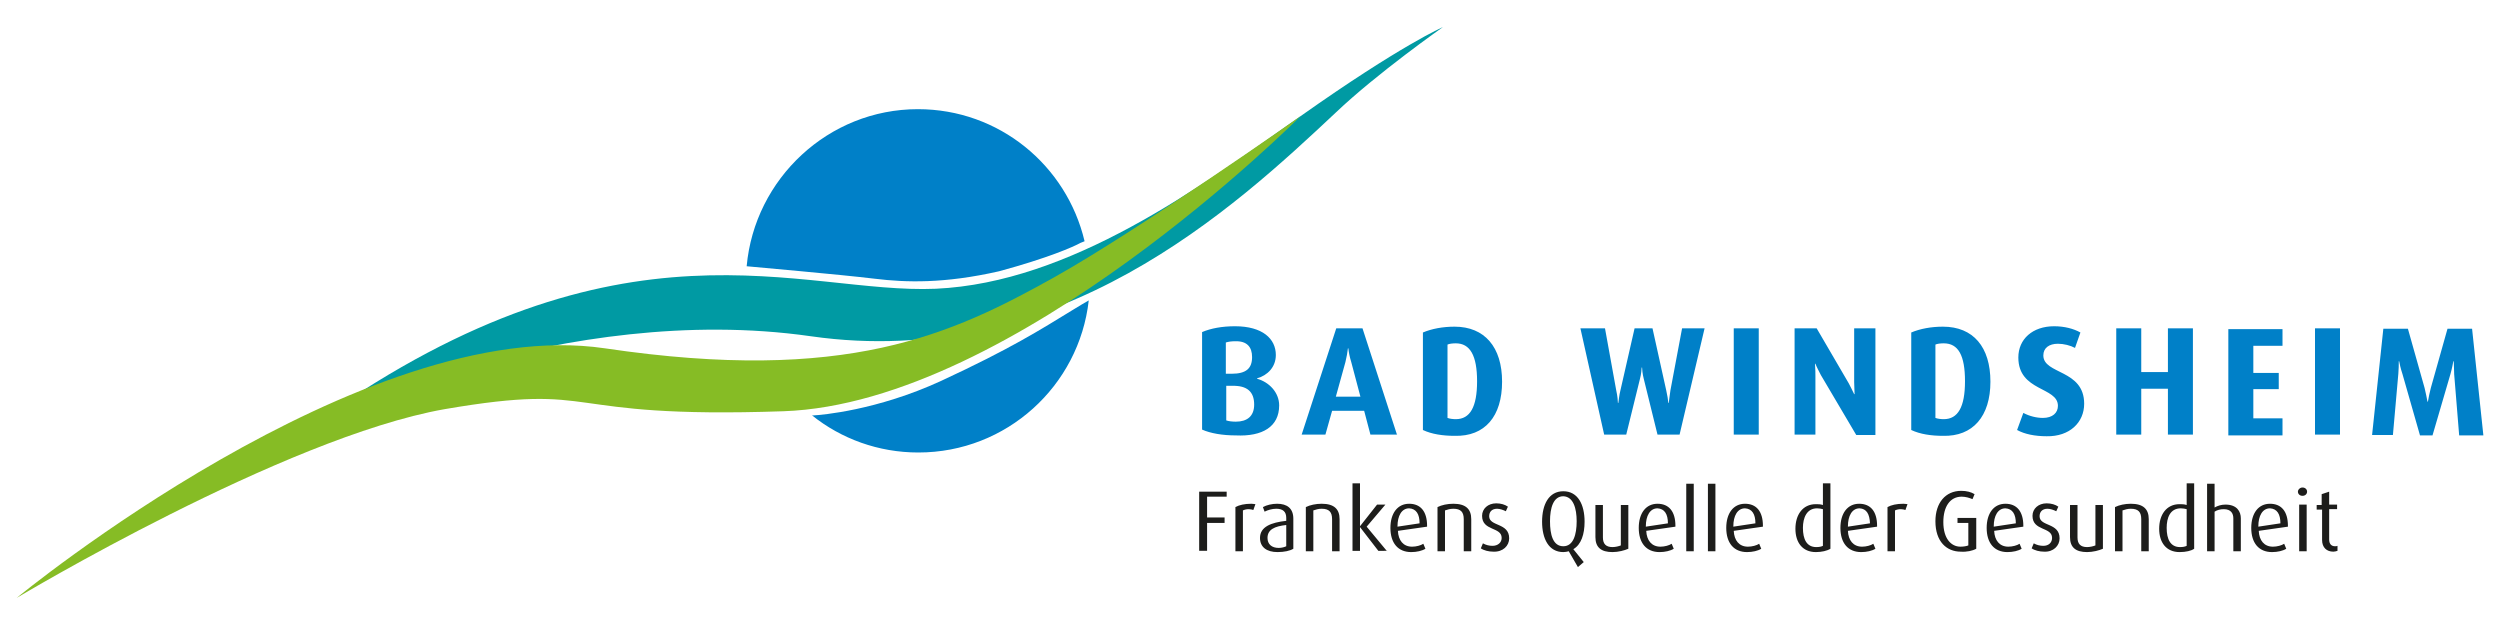
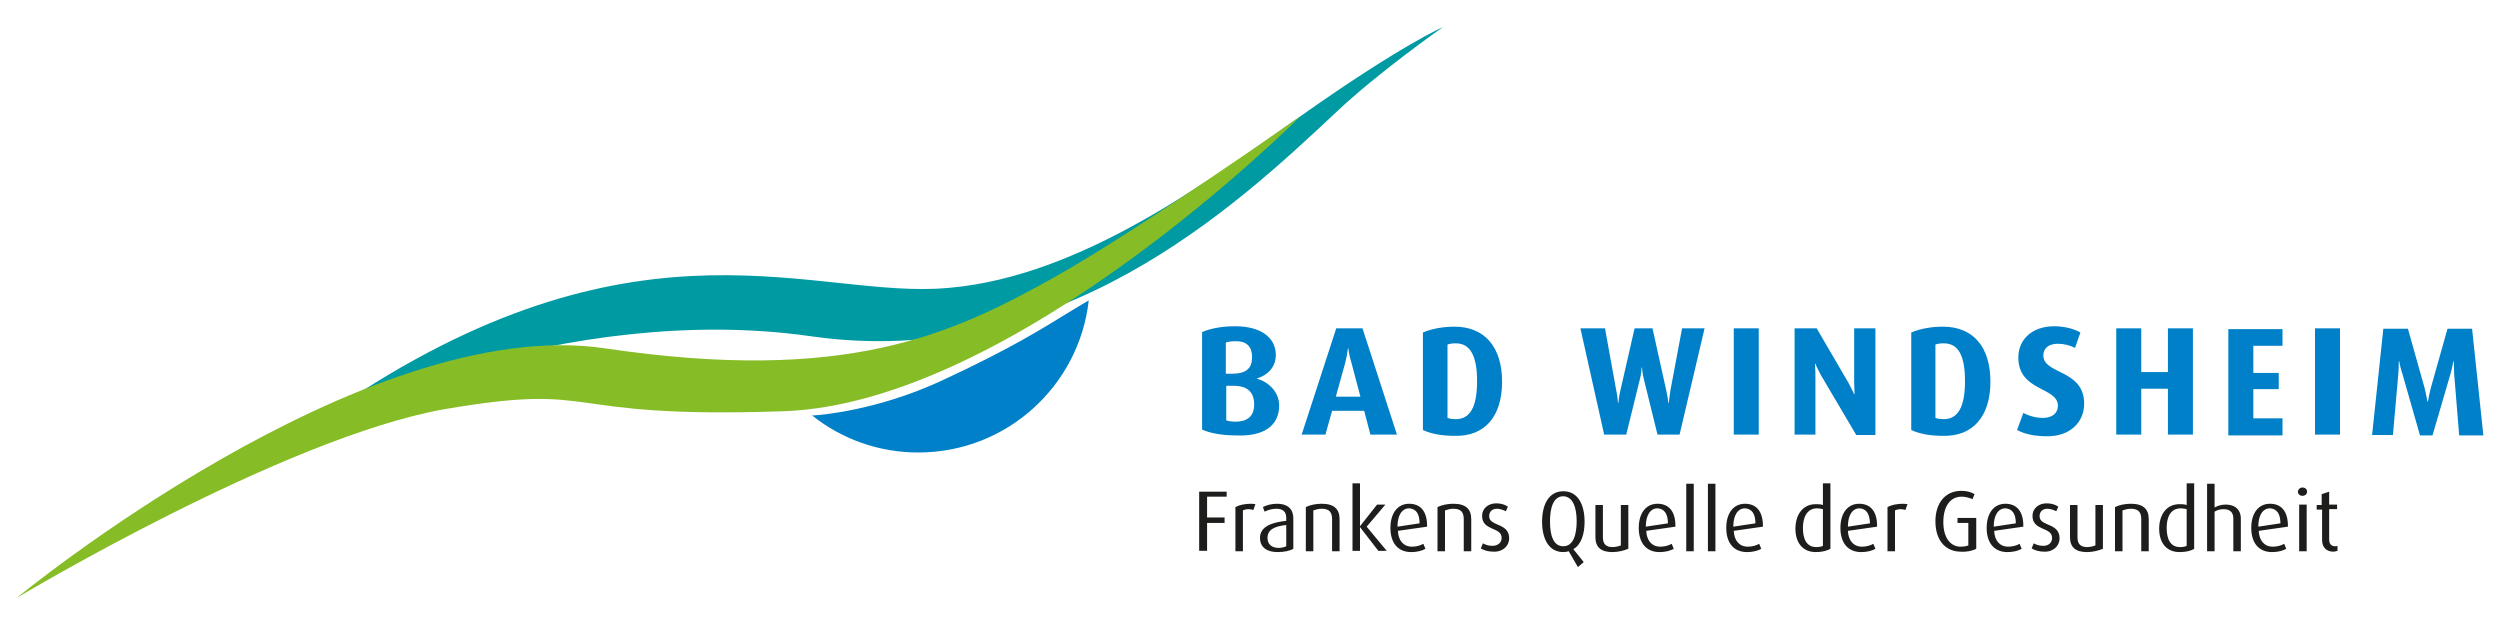
<svg xmlns="http://www.w3.org/2000/svg" version="1.1" id="Ebene_1" x="0px" y="0px" viewBox="0 0 600 150" style="enable-background:new 0 0 600 150;" xml:space="preserve">
  <style type="text/css">
	.st0{fill:#1D1D1B;}
	.st1{fill:#0080C8;}
	.st2{fill:#009AA3;}
	.st3{fill:#86BC25;}
</style>
  <g>
-     <path class="st0" d="M561,132.2v-1.2c-0.2,0.1-0.4,0.1-0.6,0.1c-0.9,0-1.4-0.6-1.4-1.6v-7.3h1.9v-1.1h-1.9V118l-1.8,0.6v2.6H556   v1.1h1.3v7.3c0,1.8,1.1,2.8,2.7,2.8C560.3,132.4,560.7,132.3,561,132.2 M553.6,121.1h-1.8v11.2h1.8V121.1z M553.7,118   c0-0.6-0.5-1-1.1-1s-1.1,0.5-1.1,1c0,0.6,0.5,1,1.1,1S553.7,118.6,553.7,118 M547.3,125.6l-5.3,0.8v-0.1c0-2.5,1-4.3,2.8-4.3   C546.5,122.1,547.3,123.4,547.3,125.6 M549.1,126.4v-0.2c0-3.5-1.6-5.3-4.3-5.3c-2.8,0-4.5,2.3-4.5,5.8c0,3.6,1.8,5.8,5,5.8   c1.3,0,2.6-0.3,3.4-0.8l-0.5-1.2c-0.6,0.4-1.7,0.7-2.7,0.7c-2.1,0-3.3-1.5-3.4-3.8L549.1,126.4z M537.8,132.3v-7.9   c0-1.6-0.9-3.3-3.7-3.3c-1,0-1.9,0.3-2.6,0.7v-5.7h-1.8v16.2h1.8v-9.5c0.6-0.4,1.4-0.6,2.2-0.6c1.8,0,2.3,1.1,2.3,2.2v7.9H537.8z    M524.8,131c-0.4,0.2-0.9,0.3-1.6,0.3c-2.3,0-3.2-1.9-3.2-4.6c0-2.4,0.8-4.7,3.4-4.7c0.5,0,1,0.1,1.4,0.2V131z M526.6,131.7v-15.7   h-1.8v5.2c-0.6-0.2-1.2-0.2-1.7-0.2c-3.2,0-4.9,2.6-4.9,5.9c0,3.3,1.7,5.6,4.9,5.6C524.6,132.5,525.9,132.2,526.6,131.7    M515.7,132.3v-7.7c0-2.4-1.3-3.7-4.3-3.7c-1.4,0-2.8,0.3-3.8,0.8v10.6h1.8v-9.8c0.6-0.2,1.2-0.4,2-0.4c1.8,0,2.5,0.8,2.5,2.5v7.7   H515.7z M504.7,131.7v-10.5h-1.8v9.7c-0.5,0.2-1.3,0.4-2,0.4c-1.6,0-2.3-0.8-2.3-2.3v-7.8h-1.8v7.7c0,2.5,1.4,3.6,4.1,3.6   C502.3,132.5,503.8,132.1,504.7,131.7 M494.3,129.2c0-3.8-4.8-2.8-4.8-5.3c0-1,0.6-1.8,1.9-1.8c0.7,0,1.5,0.3,2.1,0.6l0.5-1.1   c-0.7-0.5-1.7-0.8-2.8-0.8c-2,0-3.4,1.3-3.4,3c0,3.7,4.7,2.6,4.7,5.3c0,1.1-0.8,1.9-2.1,1.9c-0.8,0-1.6-0.2-2.3-0.6l-0.5,1.2   c0.7,0.5,1.9,0.8,3,0.8C492.8,132.5,494.3,131,494.3,129.2 M483.8,125.6l-5.3,0.8v-0.1c0-2.5,1-4.3,2.8-4.3   C483,122.1,483.8,123.4,483.8,125.6 M485.6,126.4v-0.2c0-3.5-1.6-5.3-4.3-5.3c-2.8,0-4.5,2.3-4.5,5.8c0,3.6,1.8,5.8,5,5.8   c1.3,0,2.6-0.3,3.4-0.8l-0.5-1.2c-0.6,0.4-1.7,0.7-2.7,0.7c-2.1,0-3.3-1.5-3.4-3.8L485.6,126.4z M474.3,131.7v-7.4h-4.5v1.2h2.6   v5.4c-0.5,0.2-1.2,0.3-1.9,0.3c-2.2,0-4.1-1.9-4.1-5.9c0-3.7,1.6-6.1,4.4-6.1c1,0,1.9,0.3,2.6,0.6l0.5-1.2   c-0.8-0.5-1.9-0.8-3.2-0.8c-3.8,0-6.2,2.9-6.2,7.3c0,4.9,2.7,7.3,6.1,7.3C472,132.5,473.4,132.2,474.3,131.7 M457.8,121   c-0.1,0-0.6-0.1-1-0.1c-1.6,0-2.9,0.3-3.8,0.8v10.6h1.8v-9.8c0.4-0.2,0.9-0.3,1.4-0.3c0.4,0,0.8,0.1,1.1,0.2L457.8,121z    M448.8,125.6l-5.3,0.8v-0.1c0-2.5,1-4.3,2.8-4.3C448,122.1,448.7,123.4,448.8,125.6 M450.5,126.4v-0.2c0-3.5-1.6-5.3-4.3-5.3   c-2.8,0-4.5,2.3-4.5,5.8c0,3.6,1.8,5.8,5,5.8c1.3,0,2.6-0.3,3.4-0.8l-0.5-1.2c-0.6,0.4-1.7,0.7-2.7,0.7c-2.1,0-3.3-1.5-3.4-3.8   L450.5,126.4z M437.5,131c-0.4,0.2-0.9,0.3-1.6,0.3c-2.3,0-3.2-1.9-3.2-4.6c0-2.4,0.9-4.7,3.4-4.7c0.5,0,1,0.1,1.4,0.2V131z    M439.3,131.7v-15.7h-1.8v5.2c-0.6-0.2-1.2-0.2-1.7-0.2c-3.2,0-4.9,2.6-4.9,5.9c0,3.3,1.7,5.6,4.9,5.6   C437.2,132.5,438.5,132.2,439.3,131.7 M421.3,125.6l-5.3,0.8v-0.1c0-2.5,1-4.3,2.8-4.3C420.5,122.1,421.3,123.4,421.3,125.6    M423.1,126.4v-0.2c0-3.5-1.6-5.3-4.3-5.3c-2.8,0-4.5,2.3-4.5,5.8c0,3.6,1.8,5.8,5,5.8c1.3,0,2.6-0.3,3.4-0.8l-0.5-1.2   c-0.6,0.4-1.7,0.7-2.7,0.7c-2.1,0-3.3-1.5-3.4-3.8L423.1,126.4z M411.7,116.1h-1.8v16.2h1.8V116.1z M406.5,116.1h-1.8v16.2h1.8   V116.1z M400.3,125.6l-5.3,0.8v-0.1c0-2.5,1-4.3,2.8-4.3C399.5,122.1,400.3,123.4,400.3,125.6 M402.1,126.4v-0.2   c0-3.5-1.6-5.3-4.3-5.3c-2.8,0-4.5,2.3-4.5,5.8c0,3.6,1.8,5.8,5,5.8c1.3,0,2.6-0.3,3.4-0.8l-0.5-1.2c-0.6,0.4-1.7,0.7-2.7,0.7   c-2.1,0-3.3-1.5-3.4-3.8L402.1,126.4z M390.8,131.7v-10.5H389v9.7c-0.5,0.2-1.3,0.4-2,0.4c-1.6,0-2.3-0.8-2.3-2.3v-7.8h-1.8v7.7   c0,2.5,1.4,3.6,4.1,3.6C388.4,132.5,389.9,132.1,390.8,131.7 M378.4,125.1c0,3.2-0.8,6-3.2,6c-2.5,0-3.2-2.8-3.2-6   c0-3.2,0.8-6,3.2-6C377.6,119.2,378.4,122,378.4,125.1 M380.3,125.2c0-4.1-1.6-7.3-5.1-7.3s-5.1,3.2-5.1,7.3s1.6,7.3,5.1,7.3   c0.5,0,0.9-0.1,1.3-0.2l2.2,3.8l1.4-1.2l-2.5-3.1C379.5,130.7,380.3,128.2,380.3,125.2 M362.2,129.2c0-3.8-4.8-2.8-4.8-5.3   c0-1,0.6-1.8,1.9-1.8c0.7,0,1.5,0.3,2.1,0.6l0.5-1.1c-0.7-0.5-1.7-0.8-2.8-0.8c-2,0-3.4,1.3-3.4,3c0,3.7,4.7,2.6,4.7,5.3   c0,1.1-0.9,1.9-2.2,1.9c-0.8,0-1.6-0.2-2.3-0.6l-0.5,1.2c0.7,0.5,1.9,0.8,3,0.8C360.7,132.5,362.2,131,362.2,129.2 M353.1,132.3   v-7.7c0-2.4-1.3-3.7-4.3-3.7c-1.4,0-2.8,0.3-3.8,0.8v10.6h1.8v-9.8c0.6-0.2,1.2-0.4,2-0.4c1.8,0,2.5,0.8,2.5,2.5v7.7H353.1z    M340.7,125.6l-5.3,0.8v-0.1c0-2.5,1-4.3,2.8-4.3C339.9,122.1,340.7,123.4,340.7,125.6 M342.5,126.4v-0.2c0-3.5-1.6-5.3-4.3-5.3   c-2.8,0-4.5,2.3-4.5,5.8c0,3.6,1.8,5.8,5,5.8c1.3,0,2.6-0.3,3.4-0.8l-0.5-1.2c-0.6,0.4-1.7,0.7-2.7,0.7c-2.1,0-3.3-1.5-3.4-3.8   L342.5,126.4z M332.9,132.3l-4.9-5.9l4.5-5.3h-2l-4.1,5.2h0v-10.3h-1.8v16.2h1.8v-5.7h0l4.4,5.7H332.9z M321.5,132.3v-7.7   c0-2.4-1.3-3.7-4.3-3.7c-1.4,0-2.8,0.3-3.8,0.8v10.6h1.8v-9.8c0.6-0.2,1.2-0.4,2-0.4c1.8,0,2.5,0.8,2.5,2.5v7.7H321.5z    M308.7,131.1c-0.4,0.2-1.1,0.4-1.8,0.4c-1.7,0-2.7-0.9-2.7-2.4c0-2,1.7-2.8,4.5-3.1V131.1z M310.4,131.7v-7.2   c0-2.5-1.5-3.6-3.9-3.6c-1.2,0-2.5,0.3-3.4,0.8l0.4,1.1c0.8-0.4,1.8-0.7,2.8-0.7c1.6,0,2.4,0.7,2.4,2.2v0.7   c-3.6,0.4-6.3,1.4-6.3,4.1c0,2.2,1.6,3.4,4.2,3.4C308.2,132.5,309.6,132.2,310.4,131.7 M301.3,121c-0.1,0-0.6-0.1-1-0.1   c-1.6,0-2.9,0.3-3.8,0.8v10.6h1.8v-9.8c0.4-0.2,0.9-0.3,1.4-0.3c0.4,0,0.8,0.1,1.1,0.2L301.3,121z M294.4,119.3v-1.3h-6.6v14.2h1.9   v-6.7h4.2v-1.3h-4.2v-5H294.4z" />
+     <path class="st0" d="M561,132.2v-1.2c-0.2,0.1-0.4,0.1-0.6,0.1c-0.9,0-1.4-0.6-1.4-1.6v-7.3h1.9v-1.1h-1.9V118l-1.8,0.6v2.6H556   v1.1h1.3v7.3c0,1.8,1.1,2.8,2.7,2.8C560.3,132.4,560.7,132.3,561,132.2 M553.6,121.1h-1.8v11.2h1.8V121.1z M553.7,118   c0-0.6-0.5-1-1.1-1s-1.1,0.5-1.1,1c0,0.6,0.5,1,1.1,1S553.7,118.6,553.7,118 M547.3,125.6l-5.3,0.8v-0.1c0-2.5,1-4.3,2.8-4.3   C546.5,122.1,547.3,123.4,547.3,125.6 M549.1,126.4v-0.2c0-3.5-1.6-5.3-4.3-5.3c-2.8,0-4.5,2.3-4.5,5.8c0,3.6,1.8,5.8,5,5.8   c1.3,0,2.6-0.3,3.4-0.8l-0.5-1.2c-0.6,0.4-1.7,0.7-2.7,0.7c-2.1,0-3.3-1.5-3.4-3.8L549.1,126.4z M537.8,132.3v-7.9   c0-1.6-0.9-3.3-3.7-3.3c-1,0-1.9,0.3-2.6,0.7v-5.7h-1.8v16.2h1.8v-9.5c0.6-0.4,1.4-0.6,2.2-0.6c1.8,0,2.3,1.1,2.3,2.2v7.9H537.8z    M524.8,131c-0.4,0.2-0.9,0.3-1.6,0.3c-2.3,0-3.2-1.9-3.2-4.6c0-2.4,0.8-4.7,3.4-4.7c0.5,0,1,0.1,1.4,0.2V131z M526.6,131.7v-15.7   h-1.8v5.2c-0.6-0.2-1.2-0.2-1.7-0.2c-3.2,0-4.9,2.6-4.9,5.9c0,3.3,1.7,5.6,4.9,5.6C524.6,132.5,525.9,132.2,526.6,131.7    M515.7,132.3v-7.7c0-2.4-1.3-3.7-4.3-3.7c-1.4,0-2.8,0.3-3.8,0.8v10.6h1.8v-9.8c0.6-0.2,1.2-0.4,2-0.4c1.8,0,2.5,0.8,2.5,2.5v7.7   H515.7z M504.7,131.7v-10.5h-1.8v9.7c-0.5,0.2-1.3,0.4-2,0.4c-1.6,0-2.3-0.8-2.3-2.3v-7.8h-1.8v7.7c0,2.5,1.4,3.6,4.1,3.6   C502.3,132.5,503.8,132.1,504.7,131.7 M494.3,129.2c0-3.8-4.8-2.8-4.8-5.3c0-1,0.6-1.8,1.9-1.8c0.7,0,1.5,0.3,2.1,0.6l0.5-1.1   c-0.7-0.5-1.7-0.8-2.8-0.8c-2,0-3.4,1.3-3.4,3c0,3.7,4.7,2.6,4.7,5.3c0,1.1-0.8,1.9-2.1,1.9c-0.8,0-1.6-0.2-2.3-0.6l-0.5,1.2   c0.7,0.5,1.9,0.8,3,0.8C492.8,132.5,494.3,131,494.3,129.2 M483.8,125.6l-5.3,0.8v-0.1c0-2.5,1-4.3,2.8-4.3   C483,122.1,483.8,123.4,483.8,125.6 M485.6,126.4v-0.2c0-3.5-1.6-5.3-4.3-5.3c-2.8,0-4.5,2.3-4.5,5.8c0,3.6,1.8,5.8,5,5.8   c1.3,0,2.6-0.3,3.4-0.8l-0.5-1.2c-0.6,0.4-1.7,0.7-2.7,0.7c-2.1,0-3.3-1.5-3.4-3.8L485.6,126.4z M474.3,131.7v-7.4h-4.5v1.2h2.6   v5.4c-0.5,0.2-1.2,0.3-1.9,0.3c-2.2,0-4.1-1.9-4.1-5.9c0-3.7,1.6-6.1,4.4-6.1c1,0,1.9,0.3,2.6,0.6l0.5-1.2   c-0.8-0.5-1.9-0.8-3.2-0.8c-3.8,0-6.2,2.9-6.2,7.3c0,4.9,2.7,7.3,6.1,7.3C472,132.5,473.4,132.2,474.3,131.7 M457.8,121   c-0.1,0-0.6-0.1-1-0.1c-1.6,0-2.9,0.3-3.8,0.8v10.6h1.8v-9.8c0.4-0.2,0.9-0.3,1.4-0.3c0.4,0,0.8,0.1,1.1,0.2L457.8,121z    M448.8,125.6l-5.3,0.8v-0.1c0-2.5,1-4.3,2.8-4.3C448,122.1,448.7,123.4,448.8,125.6 M450.5,126.4v-0.2c0-3.5-1.6-5.3-4.3-5.3   c-2.8,0-4.5,2.3-4.5,5.8c0,3.6,1.8,5.8,5,5.8c1.3,0,2.6-0.3,3.4-0.8l-0.5-1.2c-0.6,0.4-1.7,0.7-2.7,0.7c-2.1,0-3.3-1.5-3.4-3.8   L450.5,126.4z M437.5,131c-0.4,0.2-0.9,0.3-1.6,0.3c-2.3,0-3.2-1.9-3.2-4.6c0-2.4,0.9-4.7,3.4-4.7c0.5,0,1,0.1,1.4,0.2V131z    M439.3,131.7v-15.7h-1.8v5.2c-0.6-0.2-1.2-0.2-1.7-0.2c-3.2,0-4.9,2.6-4.9,5.9c0,3.3,1.7,5.6,4.9,5.6   C437.2,132.5,438.5,132.2,439.3,131.7 M421.3,125.6l-5.3,0.8v-0.1c0-2.5,1-4.3,2.8-4.3C420.5,122.1,421.3,123.4,421.3,125.6    M423.1,126.4v-0.2c0-3.5-1.6-5.3-4.3-5.3c-2.8,0-4.5,2.3-4.5,5.8c0,3.6,1.8,5.8,5,5.8c1.3,0,2.6-0.3,3.4-0.8l-0.5-1.2   c-0.6,0.4-1.7,0.7-2.7,0.7c-2.1,0-3.3-1.5-3.4-3.8L423.1,126.4z M411.7,116.1h-1.8v16.2h1.8V116.1z M406.5,116.1h-1.8v16.2h1.8   V116.1z M400.3,125.6l-5.3,0.8v-0.1c0-2.5,1-4.3,2.8-4.3C399.5,122.1,400.3,123.4,400.3,125.6 M402.1,126.4v-0.2   c0-3.5-1.6-5.3-4.3-5.3c-2.8,0-4.5,2.3-4.5,5.8c0,3.6,1.8,5.8,5,5.8c1.3,0,2.6-0.3,3.4-0.8l-0.5-1.2c-0.6,0.4-1.7,0.7-2.7,0.7   c-2.1,0-3.3-1.5-3.4-3.8L402.1,126.4z M390.8,131.7v-10.5H389v9.7c-0.5,0.2-1.3,0.4-2,0.4c-1.6,0-2.3-0.8-2.3-2.3v-7.8h-1.8v7.7   c0,2.5,1.4,3.6,4.1,3.6C388.4,132.5,389.9,132.1,390.8,131.7 M378.4,125.1c0,3.2-0.8,6-3.2,6c-2.5,0-3.2-2.8-3.2-6   c0-3.2,0.8-6,3.2-6C377.6,119.2,378.4,122,378.4,125.1 M380.3,125.2c0-4.1-1.6-7.3-5.1-7.3s-5.1,3.2-5.1,7.3s1.6,7.3,5.1,7.3   c0.5,0,0.9-0.1,1.3-0.2l2.2,3.8l1.4-1.2l-2.5-3.1C379.5,130.7,380.3,128.2,380.3,125.2 M362.2,129.2c0-3.8-4.8-2.8-4.8-5.3   c0-1,0.6-1.8,1.9-1.8c0.7,0,1.5,0.3,2.1,0.6l0.5-1.1c-0.7-0.5-1.7-0.8-2.8-0.8c-2,0-3.4,1.3-3.4,3c0,3.7,4.7,2.6,4.7,5.3   c0,1.1-0.9,1.9-2.2,1.9c-0.8,0-1.6-0.2-2.3-0.6l-0.5,1.2c0.7,0.5,1.9,0.8,3,0.8C360.7,132.5,362.2,131,362.2,129.2 M353.1,132.3   v-7.7c0-2.4-1.3-3.7-4.3-3.7c-1.4,0-2.8,0.3-3.8,0.8v10.6h1.8v-9.8c0.6-0.2,1.2-0.4,2-0.4c1.8,0,2.5,0.8,2.5,2.5v7.7H353.1M340.7,125.6l-5.3,0.8v-0.1c0-2.5,1-4.3,2.8-4.3C339.9,122.1,340.7,123.4,340.7,125.6 M342.5,126.4v-0.2c0-3.5-1.6-5.3-4.3-5.3   c-2.8,0-4.5,2.3-4.5,5.8c0,3.6,1.8,5.8,5,5.8c1.3,0,2.6-0.3,3.4-0.8l-0.5-1.2c-0.6,0.4-1.7,0.7-2.7,0.7c-2.1,0-3.3-1.5-3.4-3.8   L342.5,126.4z M332.9,132.3l-4.9-5.9l4.5-5.3h-2l-4.1,5.2h0v-10.3h-1.8v16.2h1.8v-5.7h0l4.4,5.7H332.9z M321.5,132.3v-7.7   c0-2.4-1.3-3.7-4.3-3.7c-1.4,0-2.8,0.3-3.8,0.8v10.6h1.8v-9.8c0.6-0.2,1.2-0.4,2-0.4c1.8,0,2.5,0.8,2.5,2.5v7.7H321.5z    M308.7,131.1c-0.4,0.2-1.1,0.4-1.8,0.4c-1.7,0-2.7-0.9-2.7-2.4c0-2,1.7-2.8,4.5-3.1V131.1z M310.4,131.7v-7.2   c0-2.5-1.5-3.6-3.9-3.6c-1.2,0-2.5,0.3-3.4,0.8l0.4,1.1c0.8-0.4,1.8-0.7,2.8-0.7c1.6,0,2.4,0.7,2.4,2.2v0.7   c-3.6,0.4-6.3,1.4-6.3,4.1c0,2.2,1.6,3.4,4.2,3.4C308.2,132.5,309.6,132.2,310.4,131.7 M301.3,121c-0.1,0-0.6-0.1-1-0.1   c-1.6,0-2.9,0.3-3.8,0.8v10.6h1.8v-9.8c0.4-0.2,0.9-0.3,1.4-0.3c0.4,0,0.8,0.1,1.1,0.2L301.3,121z M294.4,119.3v-1.3h-6.6v14.2h1.9   v-6.7h4.2v-1.3h-4.2v-5H294.4z" />
    <path class="st1" d="M596,104.4l-2.7-25.5h-5.9l-4,14.2c-0.3,1.2-0.5,2.1-0.7,3.3h-0.1c-0.2-1.1-0.4-2-0.7-3.3l-4-14.2H572   l-2.7,25.5h5l1.3-14.7c0.1-1,0.1-2.3,0.1-2.6v-0.4h0.1c0.1,0.5,0.3,1.6,0.8,3.1l4.2,14.7h3l4.3-14.7c0.4-1.4,0.6-2.6,0.7-3.1h0.1   c0,0.5,0.1,2.1,0.1,3.1l1.2,14.7H596z M561.6,78.8h-6v25.5h6V78.8z M547.8,104.4v-4h-7v-7h6.1v-3.9h-6.1v-6.5h7v-4h-13v25.5H547.8z    M526.3,104.4V78.8h-6v10.5h-6.4V78.8h-6v25.5h6v-11h6.4v11H526.3z M500.2,96.9c0-8.3-9.8-7-9.8-11.6c0-1.8,1.4-2.8,3.5-2.8   c1.4,0,3,0.4,4.1,1l1.3-3.7c-1.6-0.9-3.8-1.5-6.3-1.5c-5.2,0-8.6,3.1-8.6,7.5c0,8.2,9.5,7,9.5,11.6c0,1.7-1.3,2.9-3.6,2.9   c-1.5,0-3.2-0.4-4.7-1.2l-1.5,4.1c1.8,1,4.3,1.5,7.1,1.5C496.7,104.8,500.2,101.4,500.2,96.9 M471.6,91.5c0,6.2-1.7,9.1-5.1,9.1   c-0.7,0-1.5-0.1-2-0.3V82.7c0.4-0.2,1.2-0.3,2-0.3C470,82.4,471.6,85.3,471.6,91.5 M477.7,91.6c0-8.3-4.1-13.2-11.4-13.2   c-2.8,0-5.5,0.5-7.6,1.4v23.4c2.1,1,4.8,1.4,7.6,1.4C473.5,104.8,477.7,99.9,477.7,91.6 M450.1,104.4V78.8h-5.1v12.9   c0,1.1,0.1,2,0.1,2.9h-0.1c-0.6-1.3-0.7-1.4-1.3-2.6L436,78.8h-5.3v25.5h5v-14c0-0.8,0-1.5-0.1-3h0.1c0.3,0.8,0.9,1.9,1.3,2.7   l8.5,14.4H450.1z M422.1,78.8h-6v25.5h6V78.8z M409.1,78.8h-5.4l-2.8,14.9c-0.1,0.9-0.3,2-0.4,3h-0.1c-0.1-1-0.2-1.6-0.5-3   l-3.3-14.9h-4.3l-3.4,14.9c-0.3,1.1-0.4,2.5-0.5,3h-0.1c0-0.4-0.1-1.7-0.4-3l-2.7-14.9h-5.9l5.7,25.5h5.3l3.3-13.4   c0.3-1.1,0.4-2.4,0.4-2.7h0.1c0,0.3,0.1,1.6,0.4,2.7l3.3,13.4h5.3L409.1,78.8z M354.5,91.5c0,6.2-1.7,9.1-5.1,9.1   c-0.7,0-1.5-0.1-2-0.3V82.7c0.4-0.2,1.2-0.3,2-0.3C352.8,82.4,354.5,85.3,354.5,91.5 M360.5,91.6c0-8.3-4.2-13.2-11.4-13.2   c-2.8,0-5.5,0.5-7.6,1.4v23.4c2.1,1,4.8,1.4,7.6,1.4C356.4,104.8,360.5,99.9,360.5,91.6 M326.5,95.2h-5.9l2.3-8.3   c0.3-1.2,0.5-2.4,0.6-3.3h0.1c0.1,0.9,0.3,2,0.7,3.3L326.5,95.2z M335.3,104.4L327,78.8h-6.3l-8.3,25.5h5.7l1.6-5.7h7.7l1.5,5.7   H335.3z M301,97.1c0,2.8-1.7,4.1-4.4,4.1c-0.9,0-1.7-0.1-2.3-0.3v-8.3h1.4C299.3,92.5,301,94,301,97.1 M300.5,85.7   c0,2.7-1.4,4-4.9,4h-1.4v-7.5c0.6-0.2,1.4-0.3,2.2-0.3C299.3,81.8,300.5,83.3,300.5,85.7 M307,97.3c0-3.1-2.4-5.6-5.3-6.4v-0.1   c2.5-0.7,4.5-2.7,4.5-5.6c0-3.9-3.2-6.9-9.8-6.9c-3.1,0-5.8,0.5-7.9,1.4v23.4c2,0.9,4.9,1.4,8.1,1.4C303,104.8,307,102.4,307,97.3" />
    <path class="st2" d="M346.3,6.5c0,0-10,4.3-34.2,21.4c-24.2,17.1-55.1,39.9-87.5,41.4c-32.3,1.4-75.1-20-147.9,31.4   c0,0,58.5-28.5,117.9-20s101.7-30.9,126-53.7C330.6,17.5,346.3,6.5,346.3,6.5" />
    <path class="st3" d="M312.1,27.9c0,0-68.5,68.9-124.1,70.8c-55.6,1.9-42.8-7.1-81.3-0.5C68.2,105,4,143.5,4,143.5   S87.2,75,145.2,83.6c58,8.6,83.2-3.3,107.9-17.1C273.6,55,312.1,27.9,312.1,27.9" />
-     <path class="st1" d="M260.3,57.9c-4.3-18.2-20.5-31.7-40-31.7c-21.5,0-39.2,16.7-41.1,37.7c1.9,0.2,21.6,1.9,30.8,3   c7.4,0.9,16.6,1.2,29.8-1.8c11.8-3.2,17.9-5.9,19.5-6.8L260.3,57.9z" />
    <path class="st1" d="M194.9,99.7c7,5.6,15.9,8.9,25.5,8.9c21.2,0,38.6-16,40.9-36.5c0,0-2.8,1.6-3.7,2.2c-8,4.9-15.1,9.4-31.7,17.1   c-15.4,7.1-28.8,8.2-30.7,8.3L194.9,99.7z" />
  </g>
</svg>